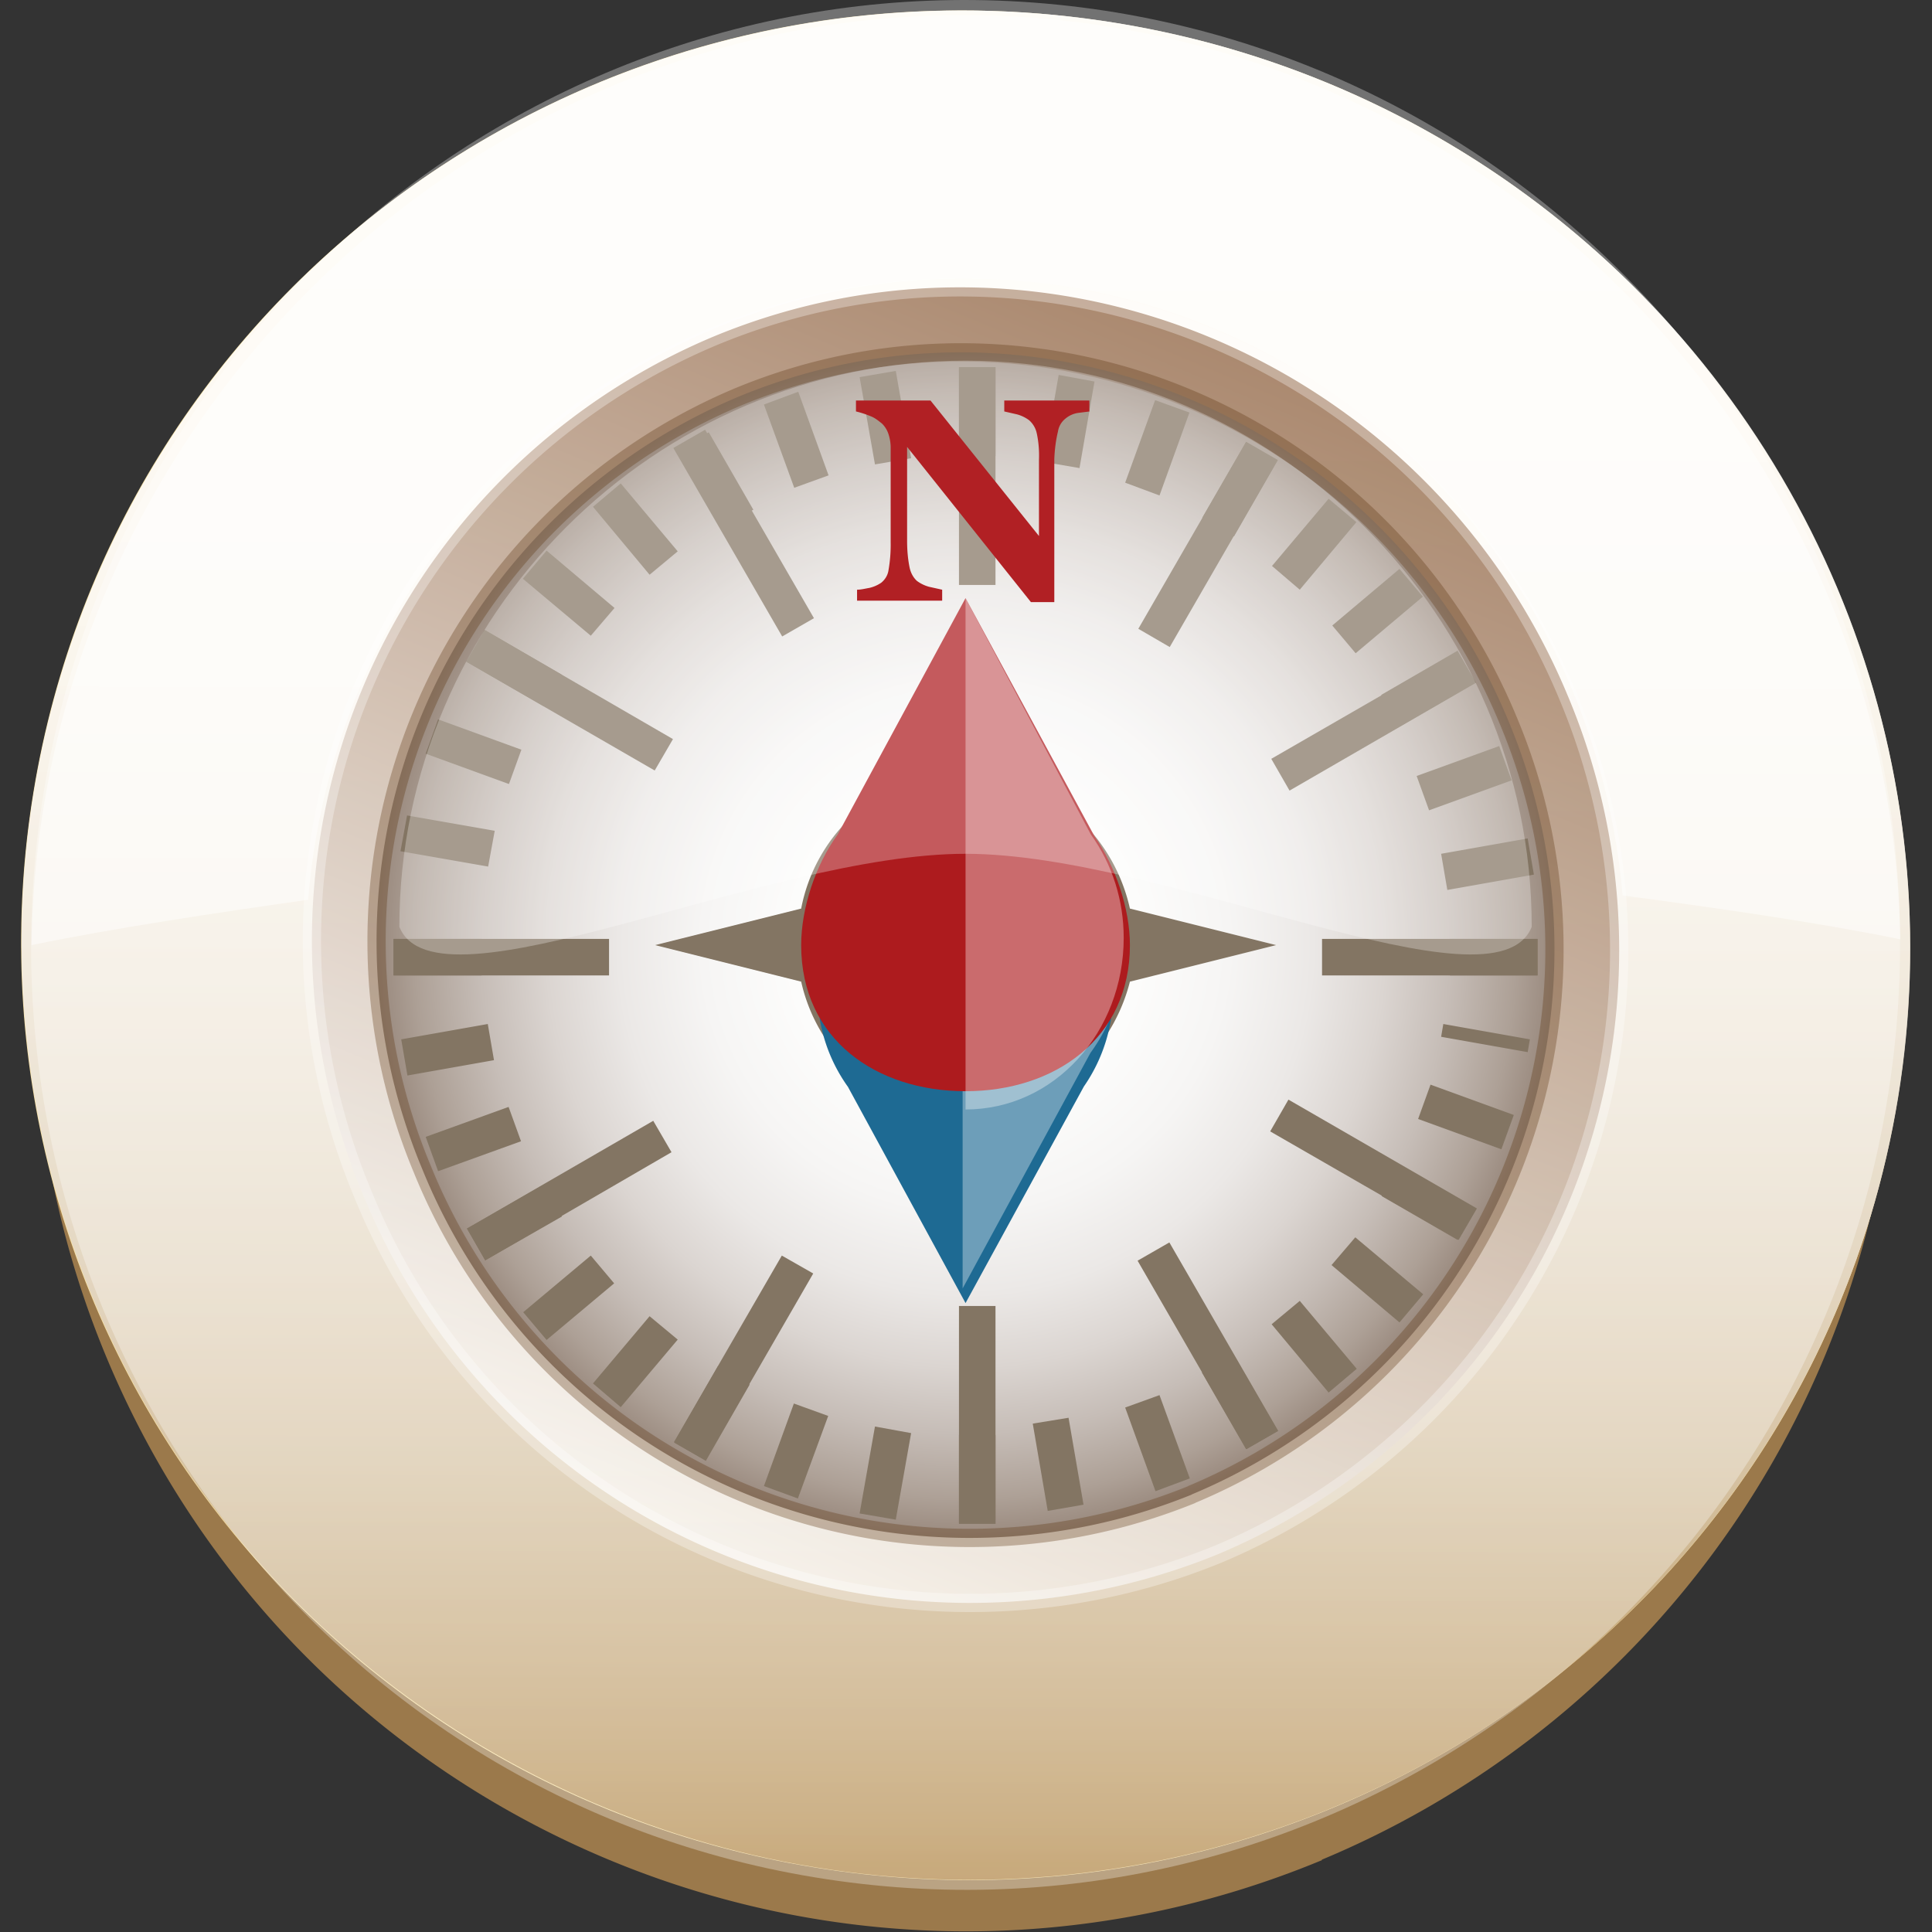
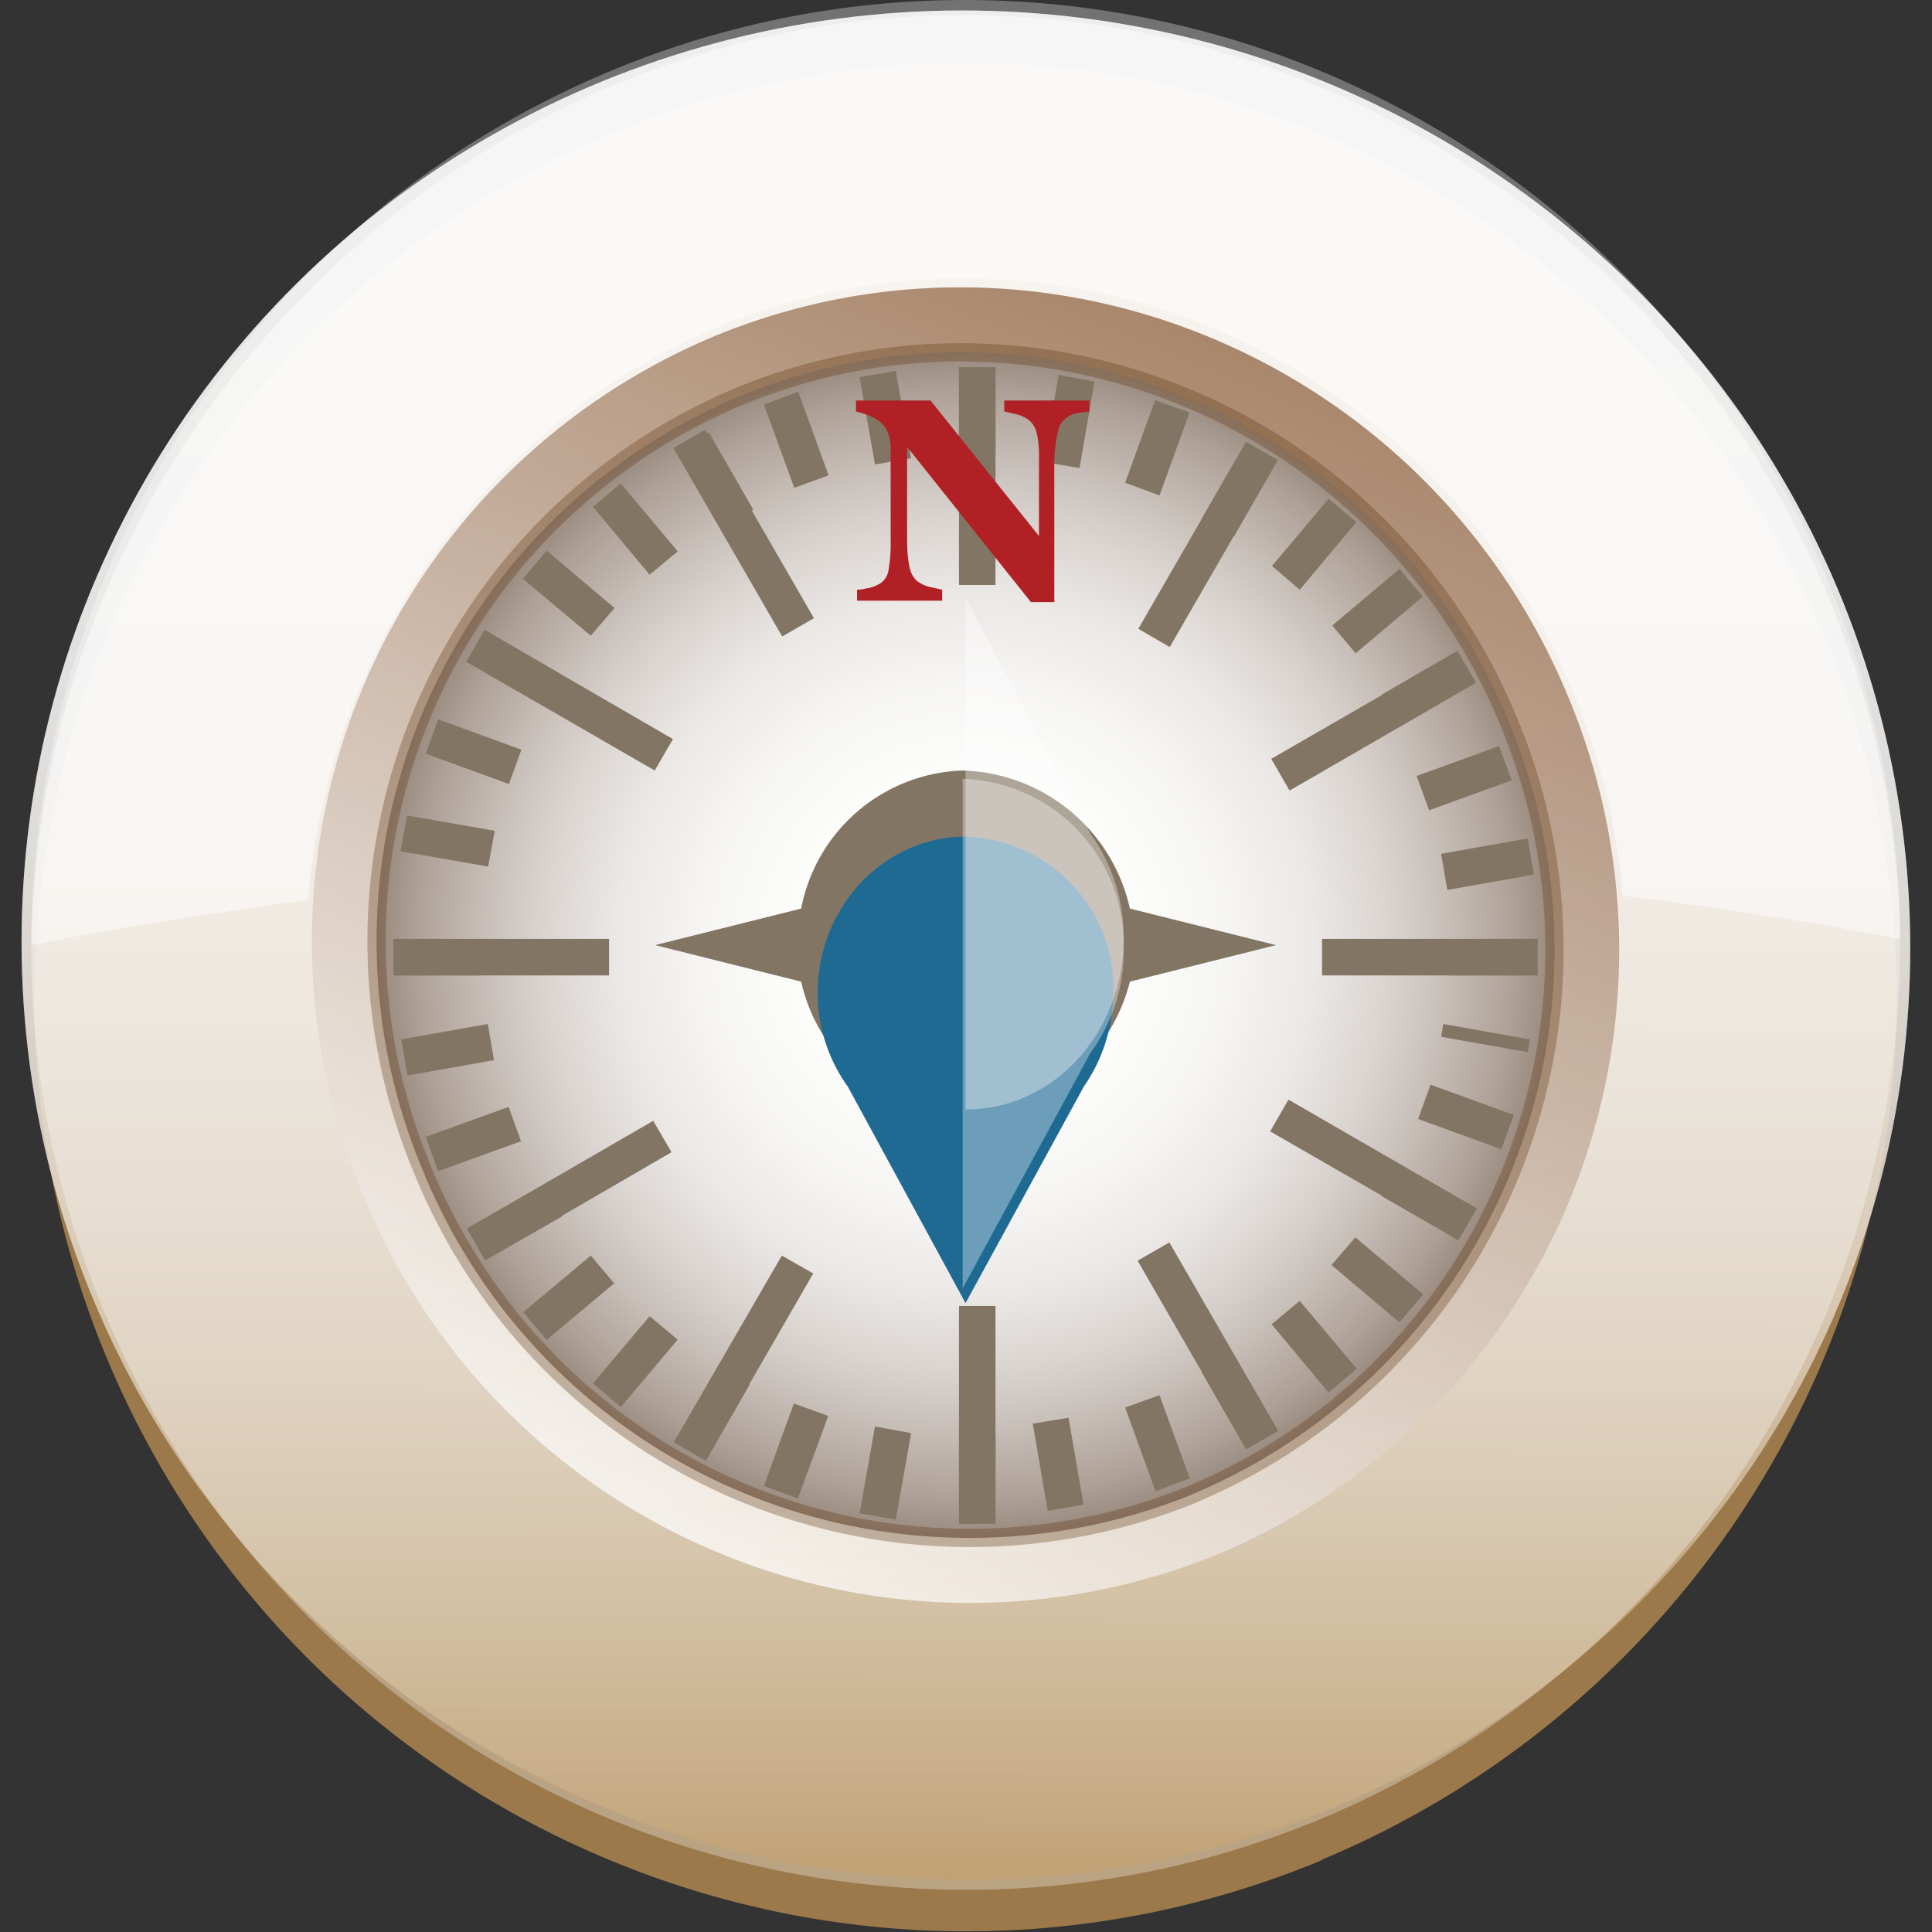
<svg xmlns="http://www.w3.org/2000/svg" xmlns:ns1="http://www.inkscape.org/namespaces/inkscape" xmlns:ns2="http://sodipodi.sourceforge.net/DTD/sodipodi-0.dtd" ns1:version="1.0 (4035a4fb49, 2020-05-01)" ns1:export-ydpi="96.00132" ns1:export-xdpi="96.00132" ns2:docname="logo-gis-stack-exchange.svg" id="svg106" viewBox="0 0 64 64" version="1.1">
  <rect x="0" y="0" width="64" height="64" fill="#333333" stroke="none" />
  <ns2:namedview ns1:current-layer="svg106" ns1:window-maximized="1" ns1:window-y="-8" ns1:window-x="-8" ns1:cy="32" ns1:cx="32" ns1:zoom="11.484375" showgrid="false" id="namedview108" ns1:window-height="1057" ns1:window-width="1920" ns1:pageshadow="2" ns1:pageopacity="0" guidetolerance="10" gridtolerance="10" objecttolerance="10" borderopacity="1" bordercolor="#666666" pagecolor="#ffffff" />
  <defs id="defs68">
    <linearGradient gradientUnits="userSpaceOnUse" gradientTransform="matrix(.995 0 0 1.006 -47.87 4.357)" y2="30.025" y1="21.702" x2="1.264" x1="52.02" id="h">
      <stop id="stop4" offset="0" stop-color="#FFF" />
      <stop id="stop6" offset=".29" stop-color="#FFFEFD" />
      <stop id="stop8" offset=".44" stop-color="#FFFBF5" />
      <stop id="stop10" offset=".55" stop-color="#FFF5E8" />
      <stop id="stop12" offset=".65" stop-color="#FEEDD5" />
      <stop id="stop14" offset=".74" stop-color="#FEE3BC" />
      <stop id="stop16" offset=".82" stop-color="#FDD79E" />
      <stop id="stop18" offset=".9" stop-color="#FCC879" />
      <stop id="stop20" offset=".97" stop-color="#FBB751" />
      <stop id="stop22" offset=".99" stop-color="#FBB040" />
    </linearGradient>
    <linearGradient gradientUnits="userSpaceOnUse" gradientTransform="matrix(.995 0 0 1.006 -47.87 4.357)" y2="30.025" y1="21.702" x2="1.264" x1="52.02" id="g">
      <stop id="stop25" offset="0" stop-color="#FFF" />
      <stop id="stop27" offset=".21" stop-color="#FCFCFC" />
      <stop id="stop29" offset=".35" stop-color="#F3F3F3" />
      <stop id="stop31" offset=".47" stop-color="#E5E4E4" />
      <stop id="stop33" offset=".58" stop-color="#CFCECF" />
      <stop id="stop35" offset=".68" stop-color="#B4B3B3" />
      <stop id="stop37" offset=".78" stop-color="#929091" />
      <stop id="stop39" offset=".87" stop-color="#6A6868" />
      <stop id="stop41" offset=".96" stop-color="#3D3A3B" />
      <stop id="stop43" offset="1" stop-color="#231F20" />
    </linearGradient>
    <linearGradient gradientUnits="userSpaceOnUse" gradientTransform="scale(.997 1.003)" y2="9.331" y1="42.498" x2="33.452" x1="19.716" id="f">
      <stop id="stop46" offset="0" stop-color="#FFF" />
      <stop id="stop48" offset="1" stop-color="#8B5E3C" />
    </linearGradient>
    <radialGradient gradientUnits="userSpaceOnUse" gradientTransform="scale(.997 1.003)" r="16.448" cy="25.921" cx="26.582" id="e">
      <stop id="stop51" offset="0" stop-color="#FFF" />
      <stop id="stop53" offset=".27" stop-color="#FDFDFC" />
      <stop id="stop55" offset=".44" stop-color="#F6F5F4" />
      <stop id="stop57" offset=".58" stop-color="#EBE8E6" />
      <stop id="stop59" offset=".7" stop-color="#DBD5D1" />
      <stop id="stop61" offset=".81" stop-color="#C6BDB7" />
      <stop id="stop63" offset=".92" stop-color="#ADA096" />
      <stop id="stop65" offset="1" stop-color="#948377" />
    </radialGradient>
  </defs>
  <g id="g104" transform="matrix(1.21 0 0 1.21 -.08 -.152)">
    <path id="path70" fill="#9b794b" d="m36.26 51.05c-13.01 5.4-27.92-0.8-33.31-13.84a25.6 25.6 0 0 1 13.8-33.41c13-5.4 27.91 0.79 33.3 13.84a25.6 25.6 0 0 1-13.8 33.4z" />
-     <path id="path72" fill="#f7e1a4" d="m52.02 30.2c-2.28 13.93-15.56 23.36-29.66 21.05-14.1-2.3-23.66-15.48-21.38-29.43 2.28-13.94 15.56-23.37 29.66-21.06s23.66 15.49 21.38 29.44z" />
    <ellipse id="ellipse74" style="mix-blend-mode:multiply" opacity=".81" fill="url(#h)" ry="25.86" rx="25.58" cy="30.367" cx="-21.37" transform="rotate(-80.69)" />
    <ellipse id="ellipse76" style="mix-blend-mode:multiply" opacity=".35" fill="url(#g)" ry="25.86" rx="25.58" cy="30.367" cx="-21.37" transform="rotate(-80.69)" />
    <path id="path78" opacity=".31" fill="#fff" d="m51.74 30.2c-2.28 14.08-15.44 23.63-29.38 21.32-13.94-2.3-23.39-15.6-21.1-29.69 2.28-14.11 15.44-23.67 29.38-21.36 13.94 2.33 23.4 15.63 21.1 29.73z" />
    <path id="path80" opacity=".73" fill="url(#f)" d="m33.4 42.68a17.94 17.94 0 0 1-23.39-9.84 17.94 17.94 0 0 1 9.59-23.5c9.1-3.77 19.57 0.64 23.39 9.84a17.94 17.94 0 0 1-9.59 23.5z" />
-     <path id="path82" stroke-width=".5" stroke="#fff" opacity=".31" fill="none" d="m33.4 42.68a17.94 17.94 0 0 1-23.39-9.84 17.94 17.94 0 0 1 9.59-23.5c9.1-3.77 19.57 0.64 23.39 9.84a17.94 17.94 0 0 1-9.59 23.5z" />
    <path id="path84" stroke-width=".5" stroke-opacity=".33" stroke="#603913" fill="url(#e)" d="m32.7 41.04a16.17 16.17 0 0 1-21.07-8.9 16.17 16.17 0 0 1 8.67-21.16c8.21-3.39 17.65 0.6 21.07 8.9a16.17 16.17 0 0 1-8.68 21.16z" />
    <path id="path86" fill="#837563" d="m26.32 10.18h1v5.96h-1zm0 25.7h1v5.96h-1zm-7.82-23.49 0.87-0.5 2.98 5.16-0.87 0.5zm12.71 22.25 0.87-0.5 2.98 5.16-0.87 0.5zm-18.38-16.4 0.5-0.87 5.16 2.99-0.5 0.86zm22.01 12.86 0.5-0.87 5.16 2.98-0.5 0.86zm-24-5.27h5.9v1h-5.9zm25.42 0h5.9v1h-5.9zm-23.41 7.93 5.1-2.95 0.5 0.86-5.1 2.96zm22.02-12.86 5.1-2.94 0.5 0.86-5.1 2.95zm-16.35 18.7 2.95-5.1 0.86 0.49-2.95 5.11zm12.71-22.26 2.95-5.11 0.86 0.5-2.95 5.11z" />
    <path id="path88" fill="#837563" d="m26.32 10.18h1v2.43h-1zm0 29.23h1v2.43h-1zm-2.72-28.96 0.99-0.17 0.42 2.39-0.99 0.17zm4.74 28.65 0.98-0.16 0.41 2.38-0.98 0.17zm-7.36-27.9 0.94-0.35 0.83 2.29-0.94 0.34zm9.89 27.46 0.94-0.34 0.83 2.28-0.94 0.35zm-12.27-26.2 0.87-0.5 1.22 2.12-0.87 0.5zm14.37 25.24 0.86-0.5 1.22 2.1-0.87 0.5zm-16.67-23.7 0.76-0.64 1.56 1.86-0.77 0.64zm18.58 22.38 0.77-0.64 1.56 1.86-0.77 0.65zm-20.5-20.41 0.65-0.77 1.86 1.57-0.65 0.76zm22.14 18.79 0.65-0.76 1.86 1.56-0.65 0.77zm-23.67-16.51 0.5-0.87 2.1 1.22-0.5 0.86zm27.3 15.52-0.18 0.3-2.08-1.2 0.17-0.32zm-28.43-13.01 0.34-0.94 2.28 0.83-0.34 0.94zm27.17 10 0.34-0.94 2.28 0.83-0.34 0.94zm-27.86-7.33 0.18-0.98 2.4 0.42-0.18 0.98zm30.92 5.15-0.06 0.35-2.37-0.42 0.06-0.35zm-31.11-2.75h2.41v1h-2.41zm28.91 0h2.41v1h-2.4zm-28.7 2.75 2.37-0.42 0.17 0.99-2.37 0.42zm28.47-5.08 2.37-0.42 0.17 0.99-2.37 0.42zm-27.8 7.75 2.27-0.82 0.34 0.94-2.27 0.82zm27.13-9.88 2.26-0.82 0.34 0.94-2.26 0.82zm-26 12.39 2.1-1.2 0.5 0.87-2.1 1.2zm25.03-14.61 2.09-1.21 0.5 0.87-2.08 1.2zm-23.49 16.9 1.85-1.55 0.64 0.76-1.85 1.55zm22.15-18.8 1.84-1.55 0.64 0.76-1.84 1.55zm-20.24 20.75 1.55-1.84 0.77 0.64-1.56 1.85zm18.59-22.38 1.55-1.84 0.76 0.64-1.55 1.85zm-16.37 24 1.2-2.09 0.87 0.5-1.2 2.09zm14.46-25.32 1.2-2.08 0.87 0.5-1.2 2.09zm-12 26.51 0.82-2.26 0.94 0.34-0.83 2.26zm9.89-27.47 0.82-2.26 0.94 0.34-0.82 2.27zm-7.27 28.22 0.42-2.38 0.99 0.18-0.42 2.37zm5.03-28.79 0.42-2.38 0.98 0.18-0.41 2.37zm6.37 13.23-4-1a4.83 4.83 0 0 0-4.58-3.78 4.66 4.66 0 0 0-4.42 3.78l-4 1 4 1a4.7 4.7 0 0 0 4.42 3.67 4.87 4.87 0 0 0 4.58-3.67z" />
    <path id="path90" fill="#1e6a93" d="m30.55 27.31a4.17 4.17 0 0 0-4.05-4.28c-2.23 0-4.05 1.93-4.05 4.28 0 0.93 0.3 1.83 0.83 2.57l3.22 5.92 3.24-5.93c0.52-0.75 0.8-1.64 0.8-2.56z" />
    <path id="path92" opacity=".35" fill="#fff" d="m26.42 35.4 3.5-6.45c0.6-0.82 0.92-1.81 0.91-2.83a4.55 4.55 0 0 0-4.41-4.67z" />
-     <path id="path94" fill="#ad1b1e" d="m30.03 23.02-3.53-6.52-3.5 6.47c-0.6 0.82-1 2.01-1 3.03 0 2.58 2.06 4 4.5 4s4.5-1.44 4.5-4c0-1-0.4-2.17-0.97-2.98z" />
    <path id="path96" opacity=".35" fill="#fff" d="m26.5 16.5 3.43 6.47c0.59 0.82 0.9 1.81 0.9 2.83 0 2.58-1.9 4.7-4.33 4.7z" />
-     <path id="path98" opacity=".28" fill="#fff" d="m26.5 23.5c5.5 0 14.5 4.5 15.5 2 0-8.5-7-15.5-15.5-15.5s-15.5 7-15.5 15.5c1 2.5 10-2 15.5-2z" />
    <path id="path100" fill="#b12024" d="m29.9 11.39-0.32 0.04a0.7 0.7 0 0 0-0.35 0.16 0.56 0.56 0 0 0-0.2 0.35c-0.06 0.25-0.09 0.5-0.1 0.75v3.92h-0.64l-3.39-4.25v2.58c0 0.24 0.02 0.49 0.07 0.73 0.03 0.14 0.1 0.27 0.2 0.36a1 1 0 0 0 0.33 0.16l0.36 0.08v0.3h-2.33v-0.3c0.11 0 0.22-0.03 0.34-0.05a0.96 0.96 0 0 0 0.32-0.14c0.1-0.08 0.18-0.2 0.2-0.34a4 4 0 0 0 0.06-0.76v-2.6c0-0.12-0.02-0.25-0.06-0.37a0.7 0.7 0 0 0-0.18-0.29c-0.1-0.08-0.2-0.16-0.31-0.2a2.59 2.59 0 0 0-0.4-0.13v-0.3h2.04l2.97 3.71v-2.08c0.01-0.25-0.01-0.5-0.06-0.73a0.66 0.66 0 0 0-0.21-0.36 1 1 0 0 0-0.33-0.16l-0.35-0.08v-0.3h2.33v0.3z" />
    <path id="path102" opacity=".49" fill="#fff" d="m8.5 24.77c0.78-9.5 8.42-17.02 17.94-17.02s17.22 7.43 18.05 16.89c2.47 0.33 5.3 0.73 7.6 1.2-0.25-14-11.86-25.3-25.64-25.3-13.77-0.01-25.33 11.42-25.52 25.46 2.27-0.47 5.1-0.89 7.56-1.24z" />
  </g>
</svg>